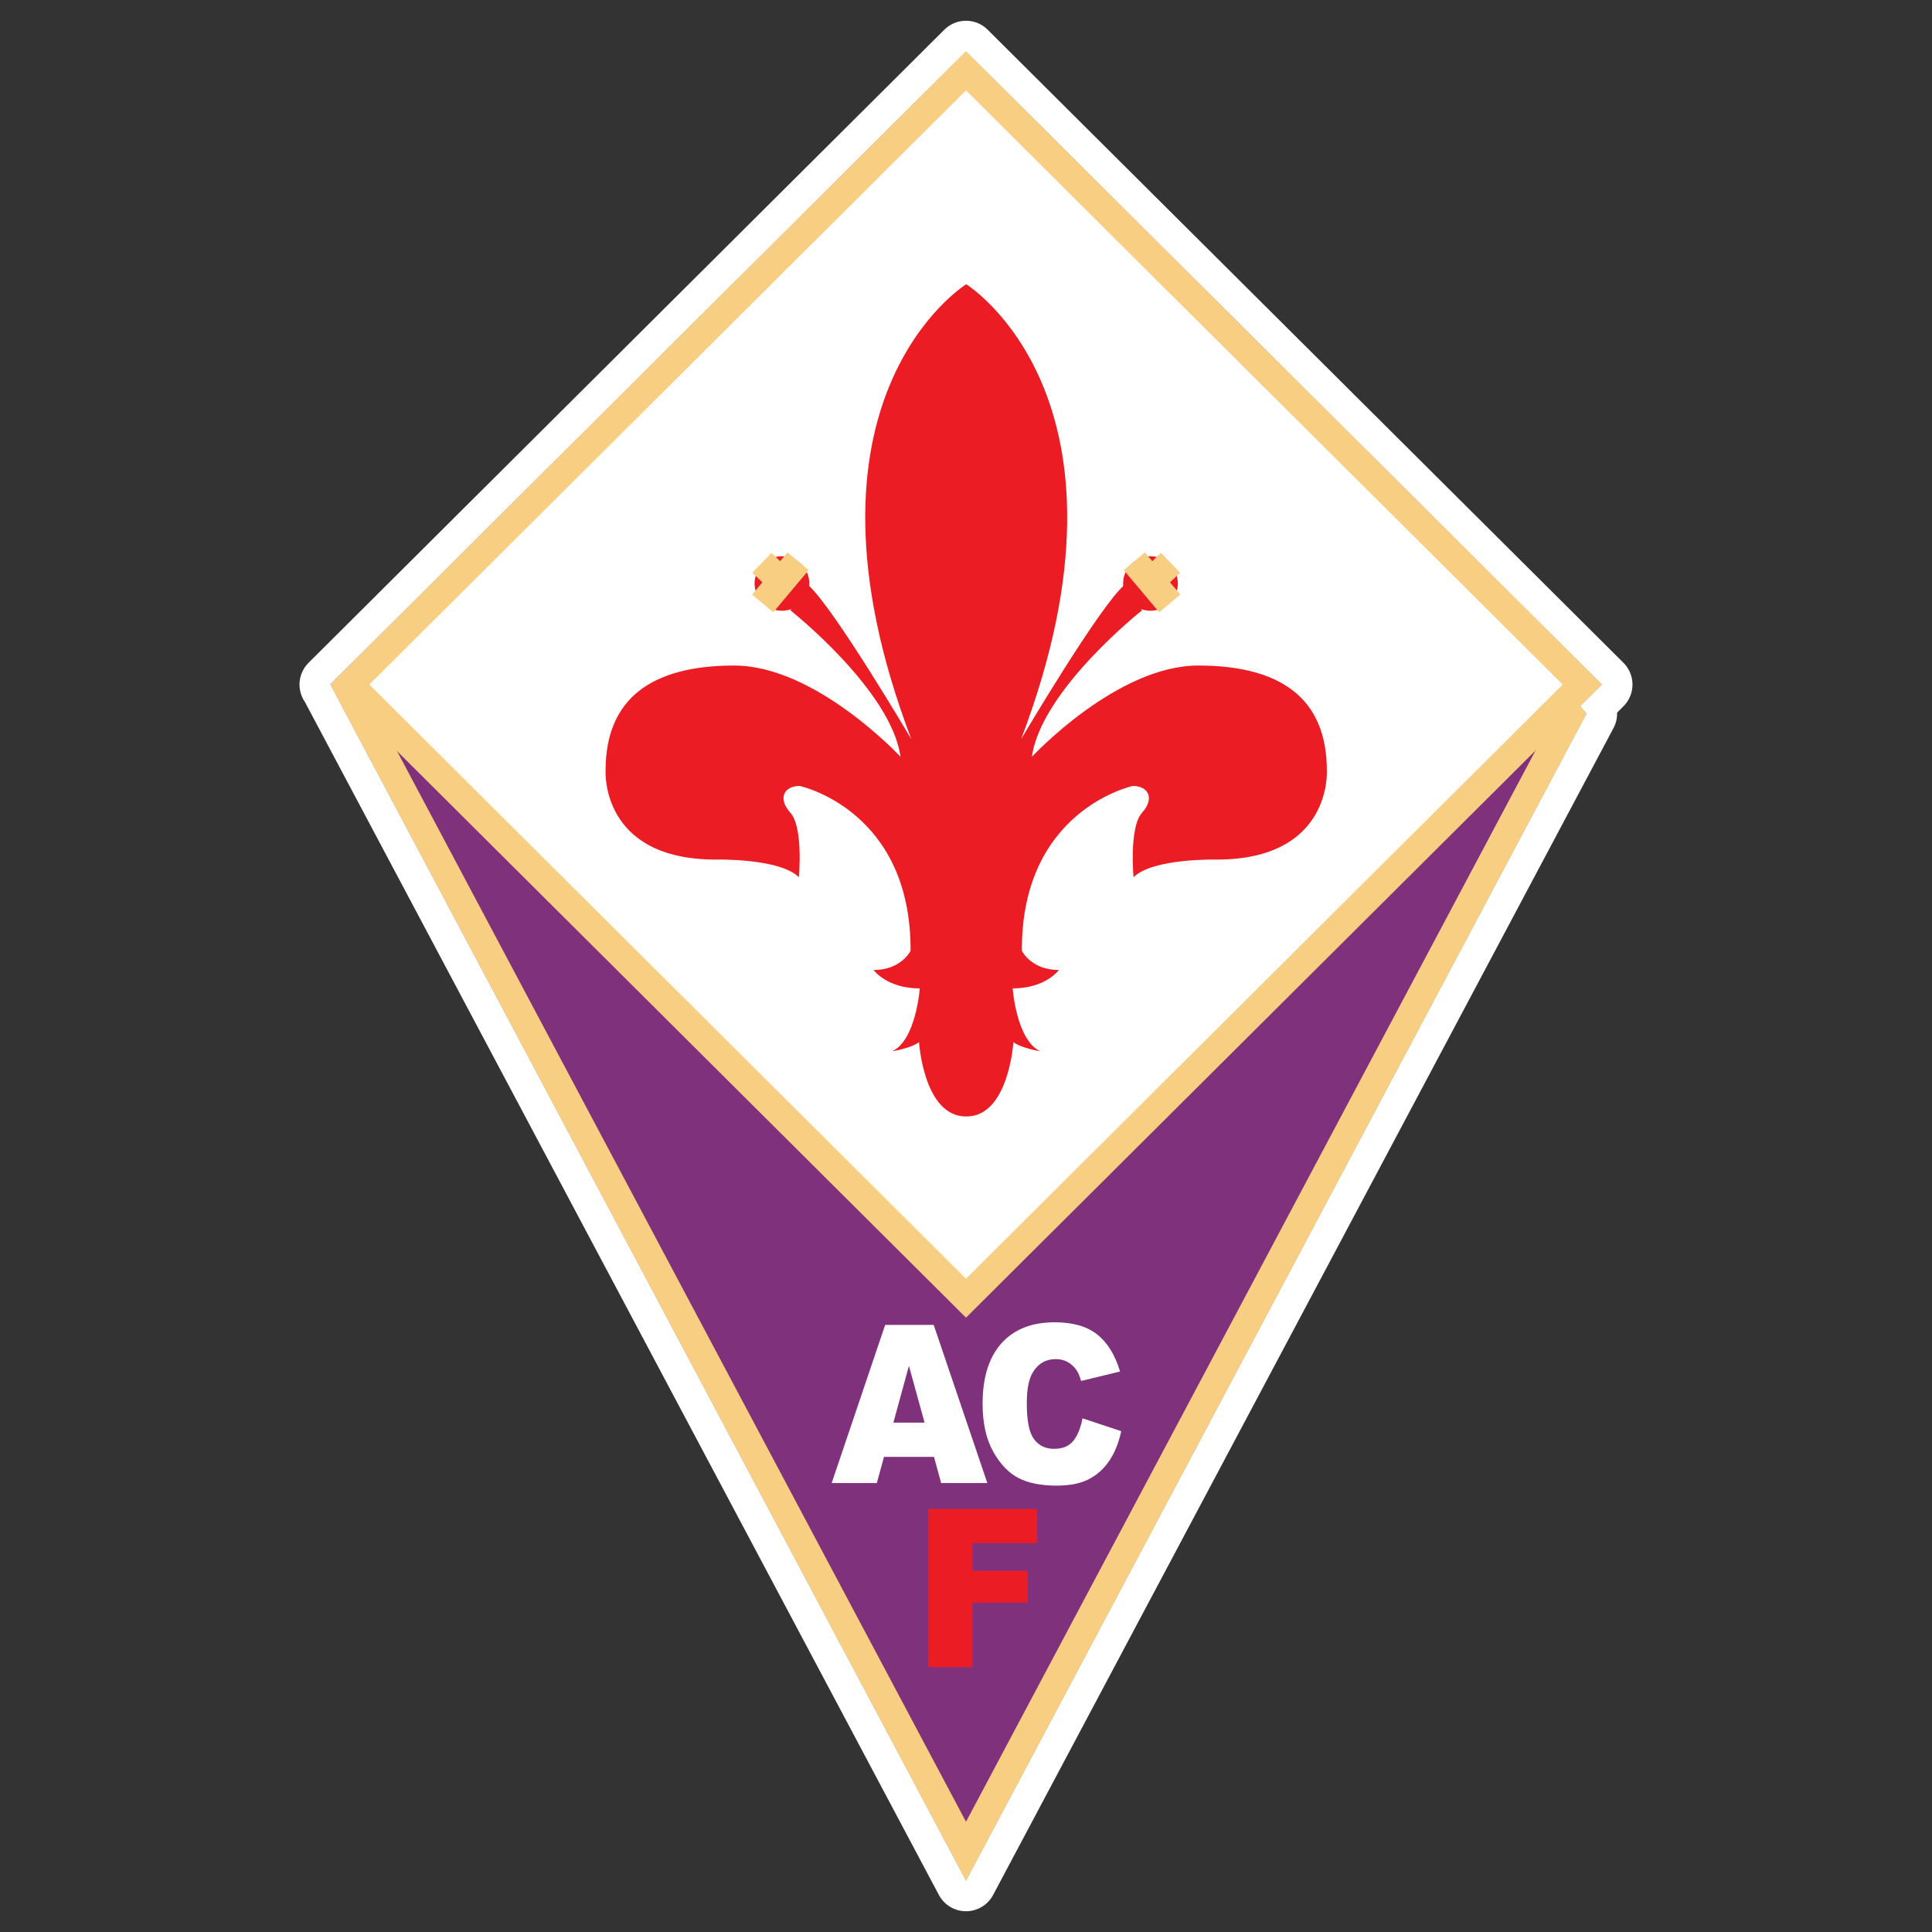
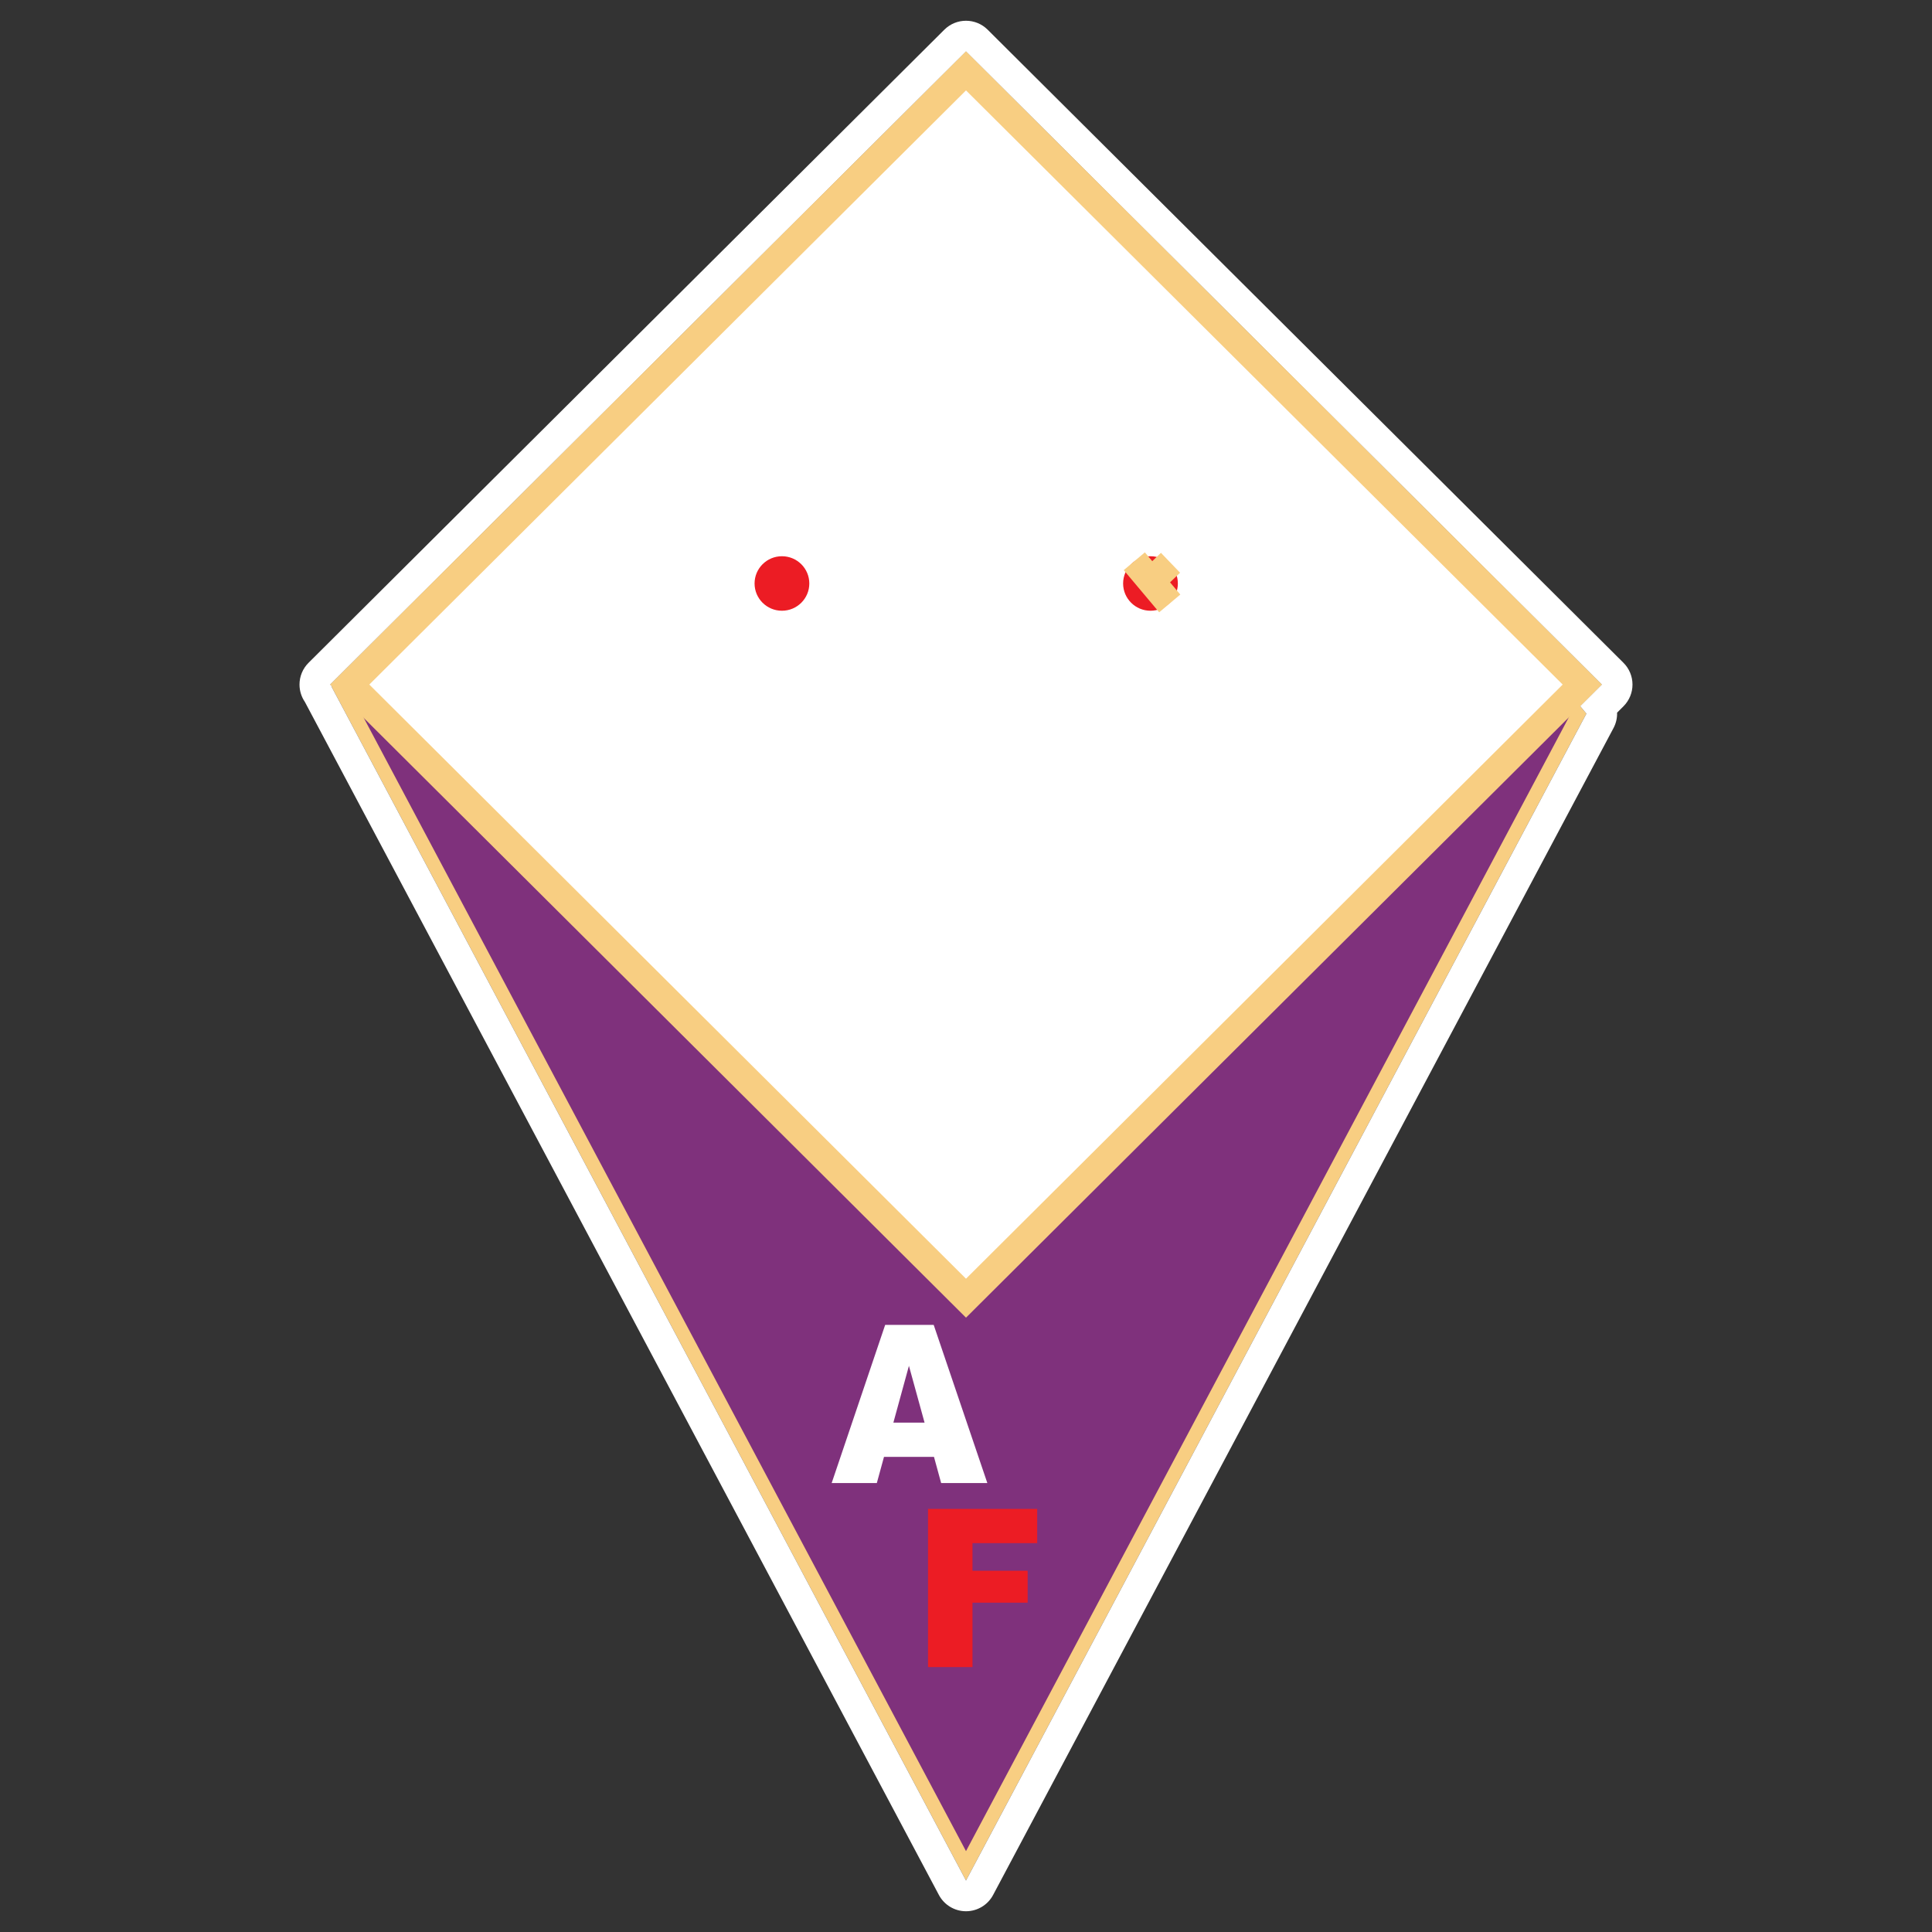
<svg xmlns="http://www.w3.org/2000/svg" version="1.1" id="Слой_1" x="0px" y="0px" viewBox="0 0 1024 1024" style="enable-background:new 0 0 1024 1024;" xml:space="preserve">
  <rect x="0" y="0" width="1024" height="1024" fill="#333333" stroke="none" />
  <g>
    <g>
      <polygon style="fill:#F8CE82;" points="848.985,362.83 512,27.273 175.015,362.83 176.16,363.97     175.667,363.842 512,996.727 840.827,378.234 837.509,374.258   " />
      <path style="fill:#FFFFFF;" d="M512,27.273l336.985,335.557l-11.476,11.428l3.319,3.976    L512,996.727L175.667,363.842l0.493,0.128l-1.145-1.14L512,27.273 M512,11    c-4.154,0-8.307,1.581-11.482,4.742L163.533,351.299    c-3.067,3.054-4.791,7.203-4.791,11.531c0,3.301,1.003,6.499,2.84,9.185    l336.048,632.349c2.824,5.314,8.35,8.636,14.368,8.636    c6.017,0,11.544-3.32,14.37-8.634l328.827-618.493    c1.362-2.562,1.984-5.374,1.896-8.152l3.375-3.361    c3.067-3.054,4.791-7.203,4.791-11.531s-1.724-8.477-4.791-11.531L523.482,15.742    C520.307,12.581,516.154,11,512,11L512,11z" />
    </g>
    <g>
      <polygon style="fill-rule:evenodd;clip-rule:evenodd;fill:#7F317C;" points="787.529,389.74 834.368,374.801     511.999,981.144 189.938,375.105 246.267,389.74 787.529,389.74   " />
-       <path style="fill:#F8CE82;" d="M511.997,996.726L175.669,363.84l71.532,18.585h539.188    l45.756-14.593l8.682,10.401L511.997,996.726z M204.205,386.369l307.798,579.189    l307.477-578.331l-30.813,9.829l-544.239-0.236L204.205,386.369z" />
    </g>
    <g>
      <polygon style="fill-rule:evenodd;clip-rule:evenodd;fill:#FFFFFF;" points="511.999,688.063 185.383,362.829     511.999,37.594 838.618,362.829 511.999,688.063   " />
      <path style="fill:#F8CE82;" d="M512,698.389L175.015,362.829L512,27.271l336.985,335.557L512,698.389    z M195.748,362.829L512,677.741l316.252-314.912L512,47.914L195.748,362.829z" />
    </g>
    <path style="fill-rule:evenodd;clip-rule:evenodd;fill:#FFFFFF;" d="M473.504,754.032l8.248-30.112   l8.289,30.112H473.504L473.504,754.032z M498.826,786.043h24.484l-28.437-83.835   h-25.71l-28.359,83.835h23.932l3.798-13.872h26.492L498.826,786.043L498.826,786.043   z" />
-     <path style="fill-rule:evenodd;clip-rule:evenodd;fill:#FFFFFF;" d="M573.76,751.746l20.513,6.801   c-1.378,6.363-3.542,11.68-6.501,15.948c-2.958,4.268-6.624,7.488-10.992,9.661   c-4.374,2.173-9.937,3.258-16.695,3.258c-8.246,0-14.968-1.324-20.159-3.965   c-5.192-2.643-9.68-7.293-13.458-13.952c-3.779-6.659-5.669-15.179-5.669-25.568   c0-13.849,3.326-24.493,9.973-31.934c6.65-7.439,16.071-11.156,28.265-11.156   c9.513,0,16.993,2.136,22.441,6.409c5.446,4.271,9.507,10.829,12.184,19.681   l-20.665,5.003c-0.726-2.509-1.487-4.348-2.288-5.511   c-1.296-1.948-2.889-3.447-4.776-4.499c-1.891-1.046-4.001-1.572-6.321-1.572   c-5.308,0-9.366,2.345-12.188,7.035c-2.139,3.481-3.204,8.95-3.204,16.401   c0,9.23,1.271,15.557,3.818,18.985c2.549,3.422,6.106,5.134,10.668,5.134   c4.45,0,7.814-1.379,10.094-4.136C571.081,761.008,572.733,756.998,573.76,751.746   L573.76,751.746z" />
    <polygon style="fill-rule:evenodd;clip-rule:evenodd;fill:#EC1C24;" points="491.87,799.758 549.729,799.758    549.729,817.897 515.443,817.897 515.443,832.53 544.678,832.53 544.678,849.451    515.443,849.451 515.443,883.593 491.87,883.593 491.87,799.758  " />
    <path style="fill-rule:evenodd;clip-rule:evenodd;fill:#EC1C24;" d="M414.443,323.704   c8.011,0,14.507-6.467,14.507-14.444c0-7.977-6.496-14.444-14.507-14.444   c-8.01,0-14.505,6.467-14.505,14.444C399.937,317.237,406.432,323.704,414.443,323.704   L414.443,323.704z" />
-     <polygon style="fill:#F8CE82;" points="409.838,324.533 398.634,315.126 404.067,308.658    398.759,303.557 408.897,293.01 413.495,297.431 417.413,292.767 428.616,302.174  " />
-     <path style="fill-rule:evenodd;clip-rule:evenodd;fill:#EC1C24;" d="M512.223,150.737   c0,0,97.559,60.564,28.985,241.035c0,0,41.225-69.912,54.698-81.7l9.386,13.415   c0,0-53.472,42.272-58.371,77.634c0,0,44.902-48.369,88.172-48.369   c43.266,0,68.165,17.072,68.165,55.686c0,0,2.858,47.148-58.368,47.148   c0,0-33.882-0.812-44.087,9.349c0,0-2.449-26.419,4.488-34.142   c6.94-7.723,3.266-14.227-4.897-14.227c0,0-59.186,12.602-58.781,87.39   c0,0,4.9,10.162,19.595,10.162c0,0-6.939,9.754-24.492,9.754   c0,0,2.042,27.639,14.696,33.33c0,0-10.203-1.627-14.289-4.879   c0,0-2.448,39.428-24.899,39.428h-0.224c-22.449,0-24.897-39.428-24.897-39.428   c-4.084,3.252-14.288,4.879-14.288,4.879c12.656-5.691,14.696-33.33,14.696-33.33   c-17.553,0-24.491-9.754-24.491-9.754c14.693,0,19.592-10.162,19.592-10.162   c0.407-74.788-58.78-87.39-58.78-87.39c-8.164,0-11.838,6.504-4.897,14.227   c6.938,7.723,4.49,34.142,4.49,34.142   c-10.205-10.16-44.084-9.349-44.084-9.349c-61.232,0-58.371-47.148-58.371-47.148   c0-38.615,24.898-55.686,68.167-55.686c43.267,0,88.169,48.369,88.169,48.369   C472.406,365.759,418.934,323.487,418.934,323.487l9.387-13.415   c13.472,11.789,54.698,81.7,54.698,81.7   c-68.576-180.471,28.98-241.035,28.98-241.035H512.223L512.223,150.737z" />
    <path style="fill-rule:evenodd;clip-rule:evenodd;fill:#EC1C24;" d="M609.782,323.704   c-8.011,0-14.507-6.467-14.507-14.444c0-7.977,6.496-14.444,14.507-14.444   c8.009,0,14.505,6.467,14.505,14.444   C624.288,317.237,617.791,323.704,609.782,323.704L609.782,323.704z" />
    <polygon style="fill:#F8CE82;" points="614.387,324.533 595.609,302.174 606.807,292.767    610.727,297.431 615.325,293.01 625.464,303.557 620.156,308.658 625.585,315.126  " />
  </g>
</svg>